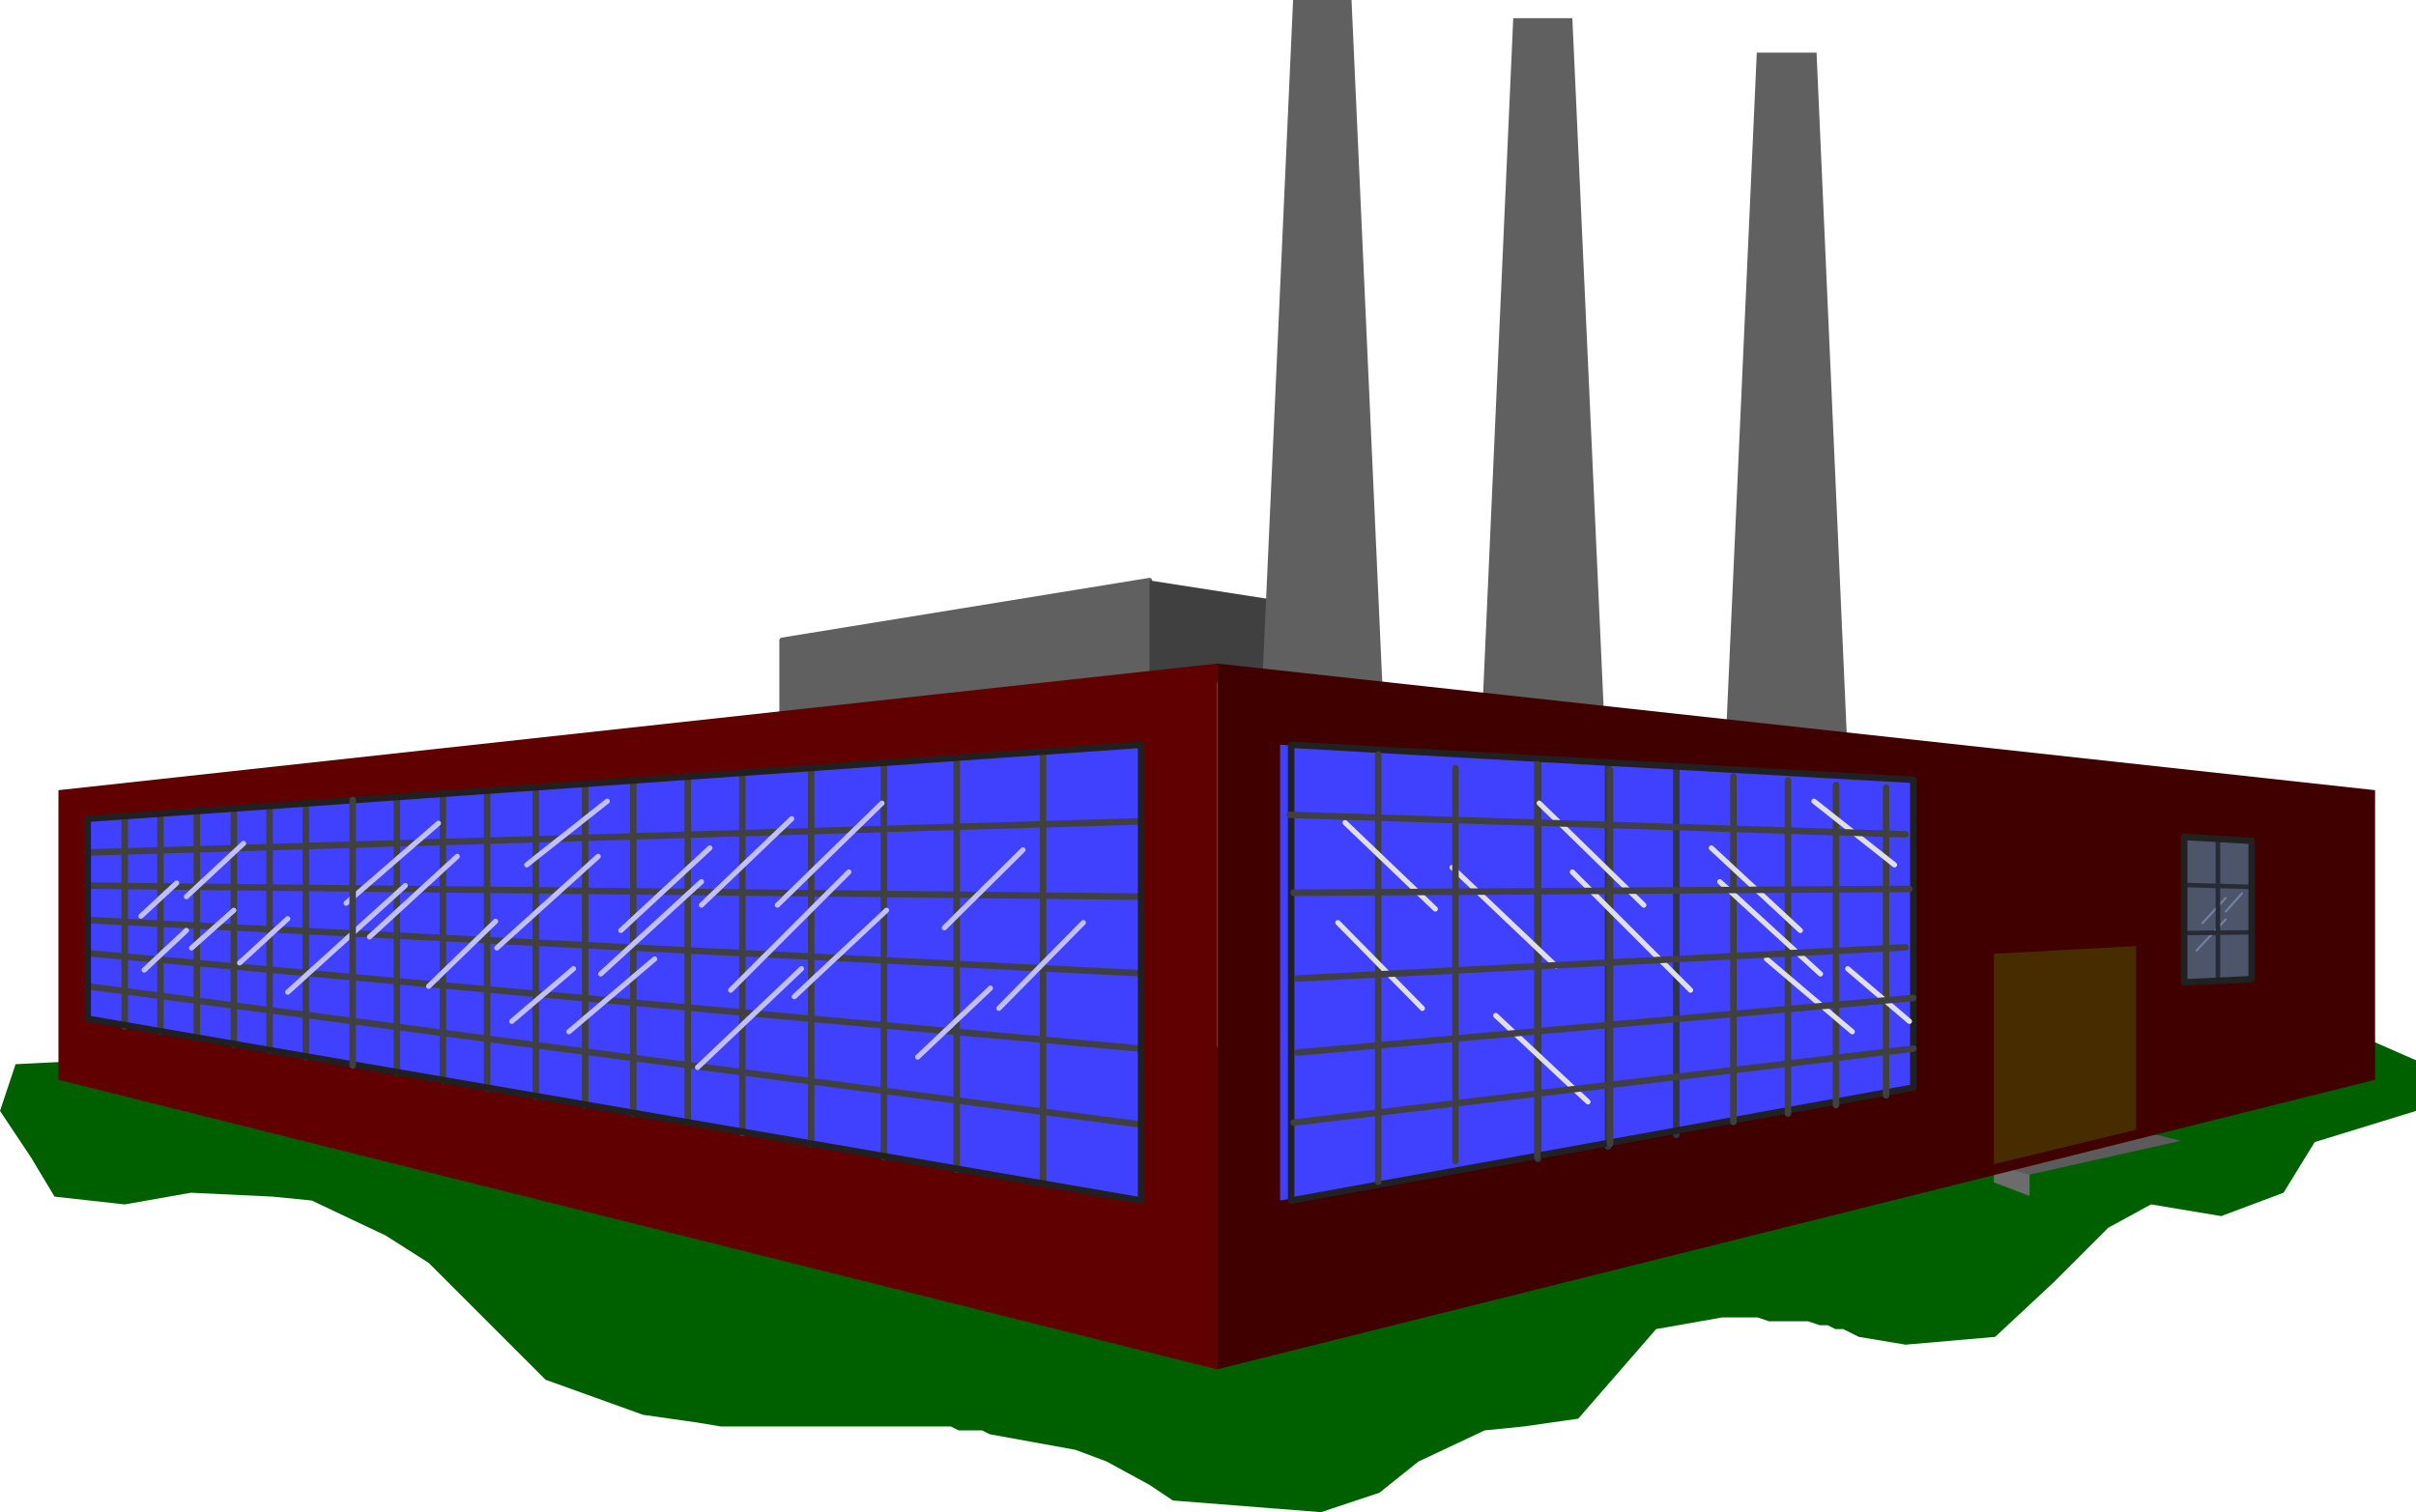
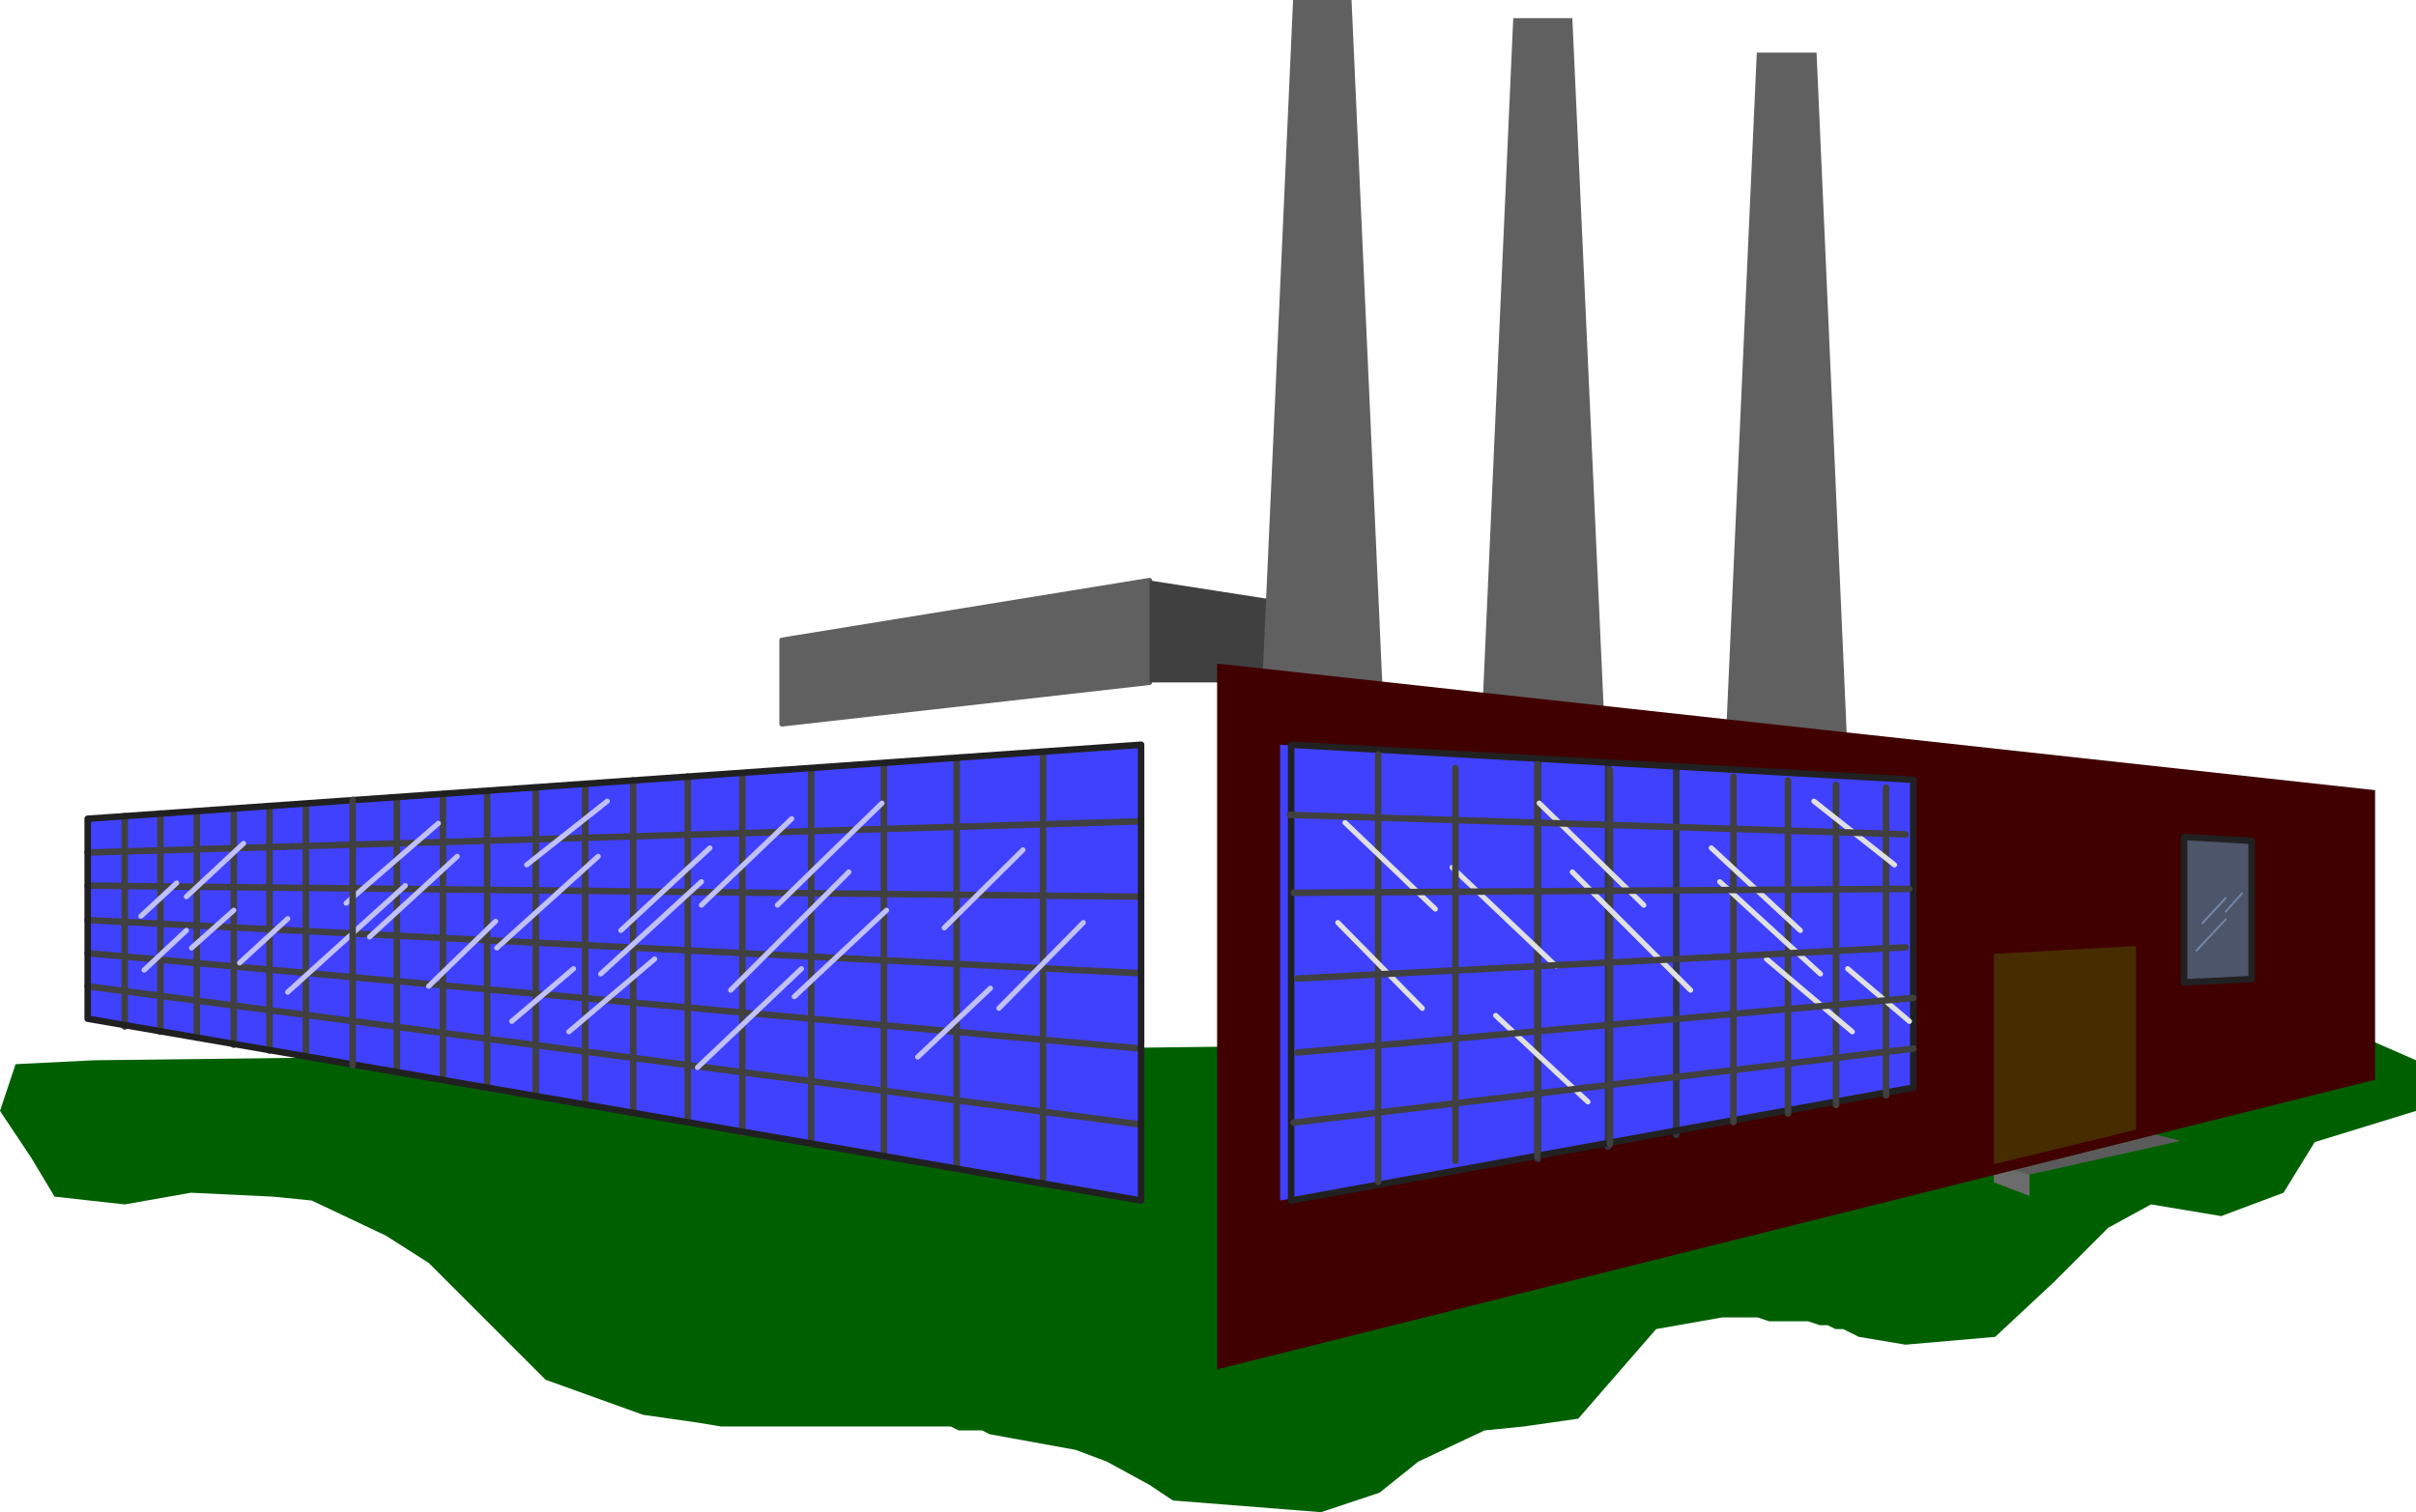
<svg xmlns="http://www.w3.org/2000/svg" width="620" height="388.167" fill-rule="evenodd" stroke-linecap="round" preserveAspectRatio="none" viewBox="0 0 3720 2329">
  <style>.brush1{fill:#606060}.pen2{stroke:none}.brush9{fill:#4040ff}.pen3,.pen8{stroke:#404040;stroke-width:10;stroke-linejoin:round}.pen8{stroke:#212121}</style>
  <path d="M1204 1115V986l566-92v157l-566 64z" class="brush1" style="stroke:#606060;stroke-width:8;stroke-linejoin:round" />
  <path d="M1770 894v157h270V936l-270-42z" class="pen2" style="fill:#404040" />
  <path d="M1934 1266 1991 0h90l57 1266h-204zm340 18 56-1256h91l57 1256h-204zm374 62 57-1265h92l56 1265h-205z" class="pen2 brush1" />
  <path d="m144 1633-120 6-24 72 48 72 36 60 108 12 102-18 126 6 60 6 114 54 66 42 60 60 66 66 54 54 150 54 84 12 36 6h354l12 6h36l12 6 132 24 48 18 66 36 36 24 228 18 90-30 60-48 102-48 60-6 84-12 120-138 102-18h54l18 6h60l18 6h12l12 6h12l12 6 12 6 72 12 138-12 90-84 84-84 66-36 108 18 96-36 48-78 156-48v-78l-96-42z" class="pen2" style="fill:#006000" />
  <path d="m3070 1793 219-53 69 17-233 52-55-16z" class="pen2" style="fill:#5b5b5b" />
  <path d="m3070 1793 55 16v33l-55-21v-28z" class="pen2" style="fill:#6c6c6c" />
  <path d="m3070 1469 219-12-19 16-200 11v-15z" class="pen2" style="fill:#2f1d00" />
  <path d="m3070 1793 219-53-19-7-200 46v14z" class="pen2" style="fill:#563500" />
-   <path d="M1874 1022v1087L90 1663v-446l1784-195z" class="pen2" style="fill:#600000" />
  <path d="M135 1261v308l1622 280v-702L135 1261z" class="pen2 brush9" />
  <path fill="none" d="m1757 1265-1622 48m1622 68-1622-17m1622 135-1622-82m1622 198L135 1468m1622 264L135 1519m1471-357v658m-133-650v631m-112-624v605m-112-596v576m-106-571v554m-84-549v532m-84-526v513m-74-506v493m-76-489v476m-75-470v457m-68-453v441m-71-435v423m-140-413v389m-56-386v376m-55-372v363m-57-359v348m-56-345v336m-55-332v324" class="pen3" />
  <path fill="none" d="M135 1261v308l1622 280v-702L135 1261" style="stroke:#202020;stroke-width:10;stroke-linejoin:round" />
  <path fill="none" d="m217 1411 55-51m15 21 88-82m-153 195 65-61m8 27 65-58m173-11 142-123m-232 260 181-164m-55 79 135-124m-335 164 74-68m368-83 124-98m-275 285 103-100m2 41 156-141m-133 254 95-81m42 8 155-142m0 36 139-133m-263 172 137-127m-217 283 132-112m189-83 161-157m-233 288 182-182m-233 301 160-152m-11 43 142-133m89 27 121-120m-162 319 112-106m13 31 130-132" style="stroke:#c0c0ff;stroke-width:8;stroke-linejoin:round" />
  <path fill="none" d="M543 1232v409" class="pen3" />
  <path d="M1874 1022v1087l1783-446v-446l-1783-195z" class="pen2" style="fill:#400000" />
  <path d="M3070 1793v-324l219-12v283l-219 53z" class="pen2" style="fill:#472c00" />
  <path d="m3363 1289 104 6v213l-104 5v-224z" class="pen2" style="fill:#4d556b" />
  <path fill="none" d="m3391 1422 36-39m-45 81 45-48m0-12 25-28" style="stroke:#7485a4;stroke-width:3;stroke-linejoin:round" />
-   <path fill="none" d="m3363 1363 104 3m-104 71 104-1m-52-144v218" style="stroke:#272b36;stroke-width:7;stroke-linejoin:round" />
  <path fill="none" d="m3363 1289 104 6v213l-104 5v-224" class="pen8" />
  <path d="M2946 1201v474l-975 174v-702l975 54z" class="pen2 brush9" />
  <path fill="none" d="M2368 1171v614m108-606v587m105-580v562" style="stroke:#303543;stroke-width:10;stroke-linejoin:round" />
  <path fill="none" d="M1988 1147v702l958-174v-474l-958-54" class="pen8" />
  <path fill="none" d="M2122 1162v658m245-643v605m112-596v576m190-566v532m84-526v513m74-506v493m77-489v474" class="pen3" />
  <path fill="none" d="m2917 1332-124-98m147 339-95-81m-42 8-155-142m-438 42-139-133m701 166-137-127m217 283-132-112m-189-83-161-157m233 288-182-182m-25 145-160-152m209 361-142-133m-113-11-130-132" style="stroke:#e0e0e0;stroke-width:8;stroke-linejoin:round" />
  <path fill="none" d="M2241 1183v605m-255-533 948 30m-942 90 948-6m-942 138 936-48m-942 270 954-114m-948 6 948-84" class="pen3" />
</svg>